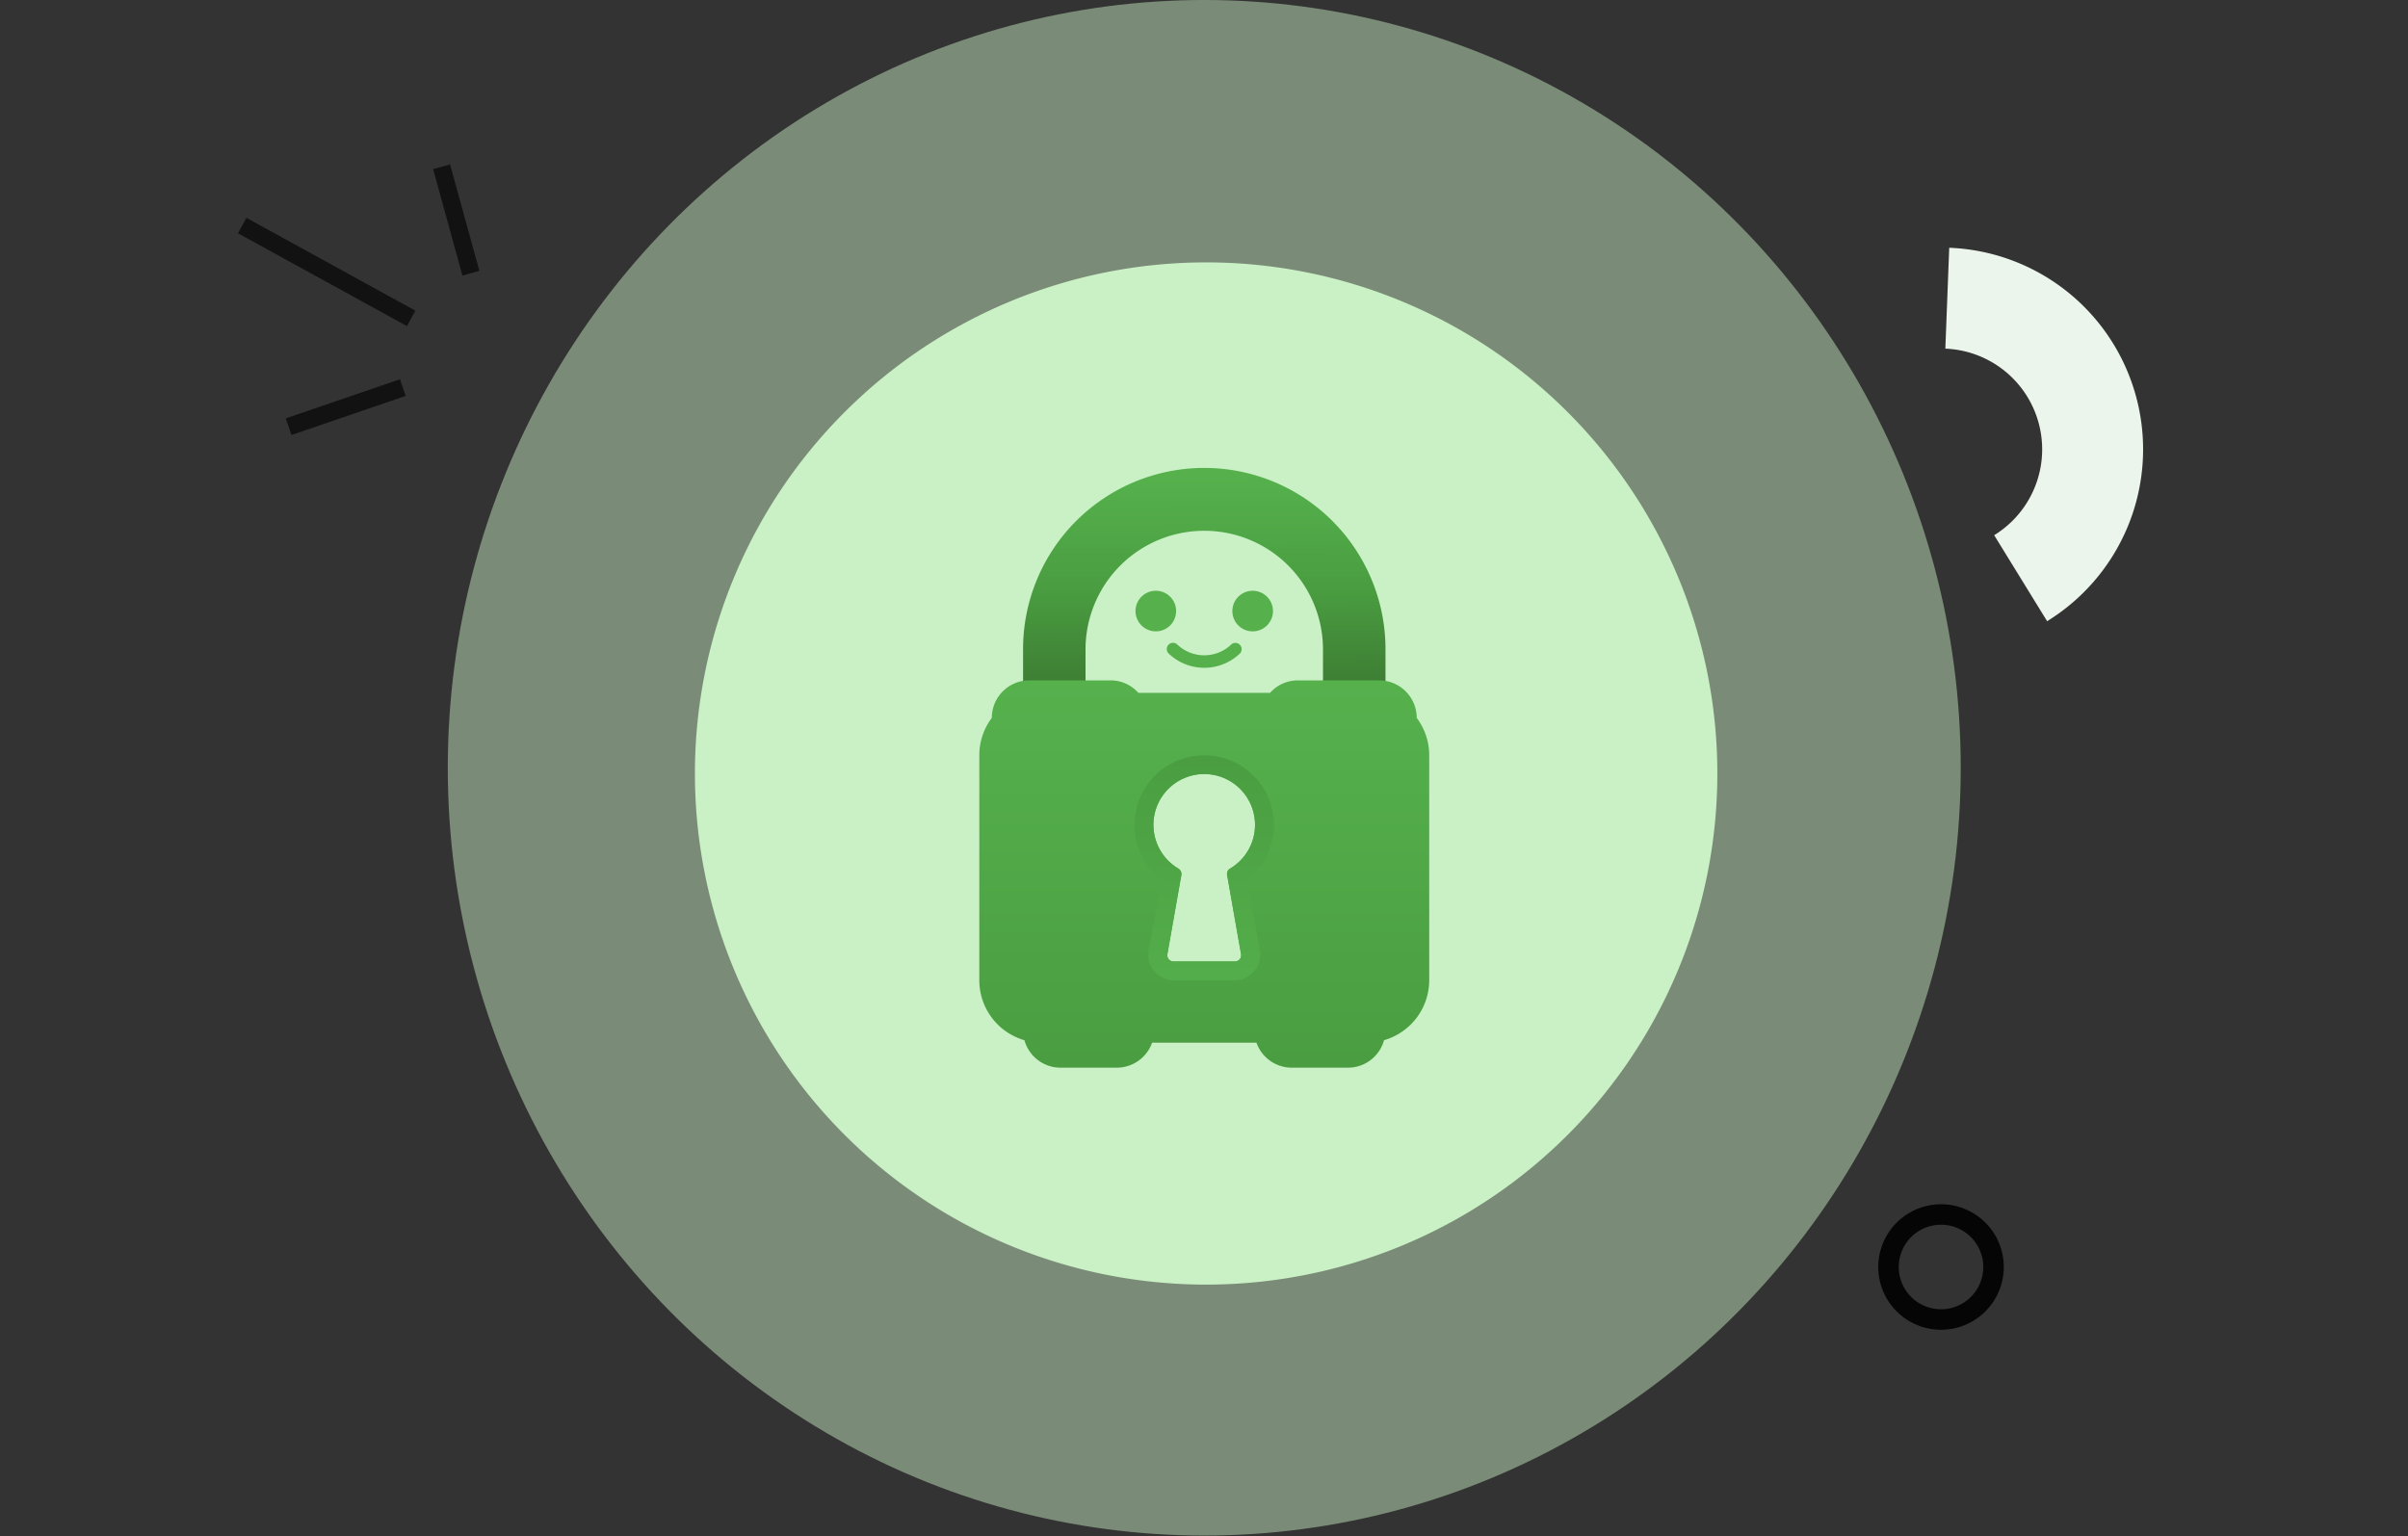
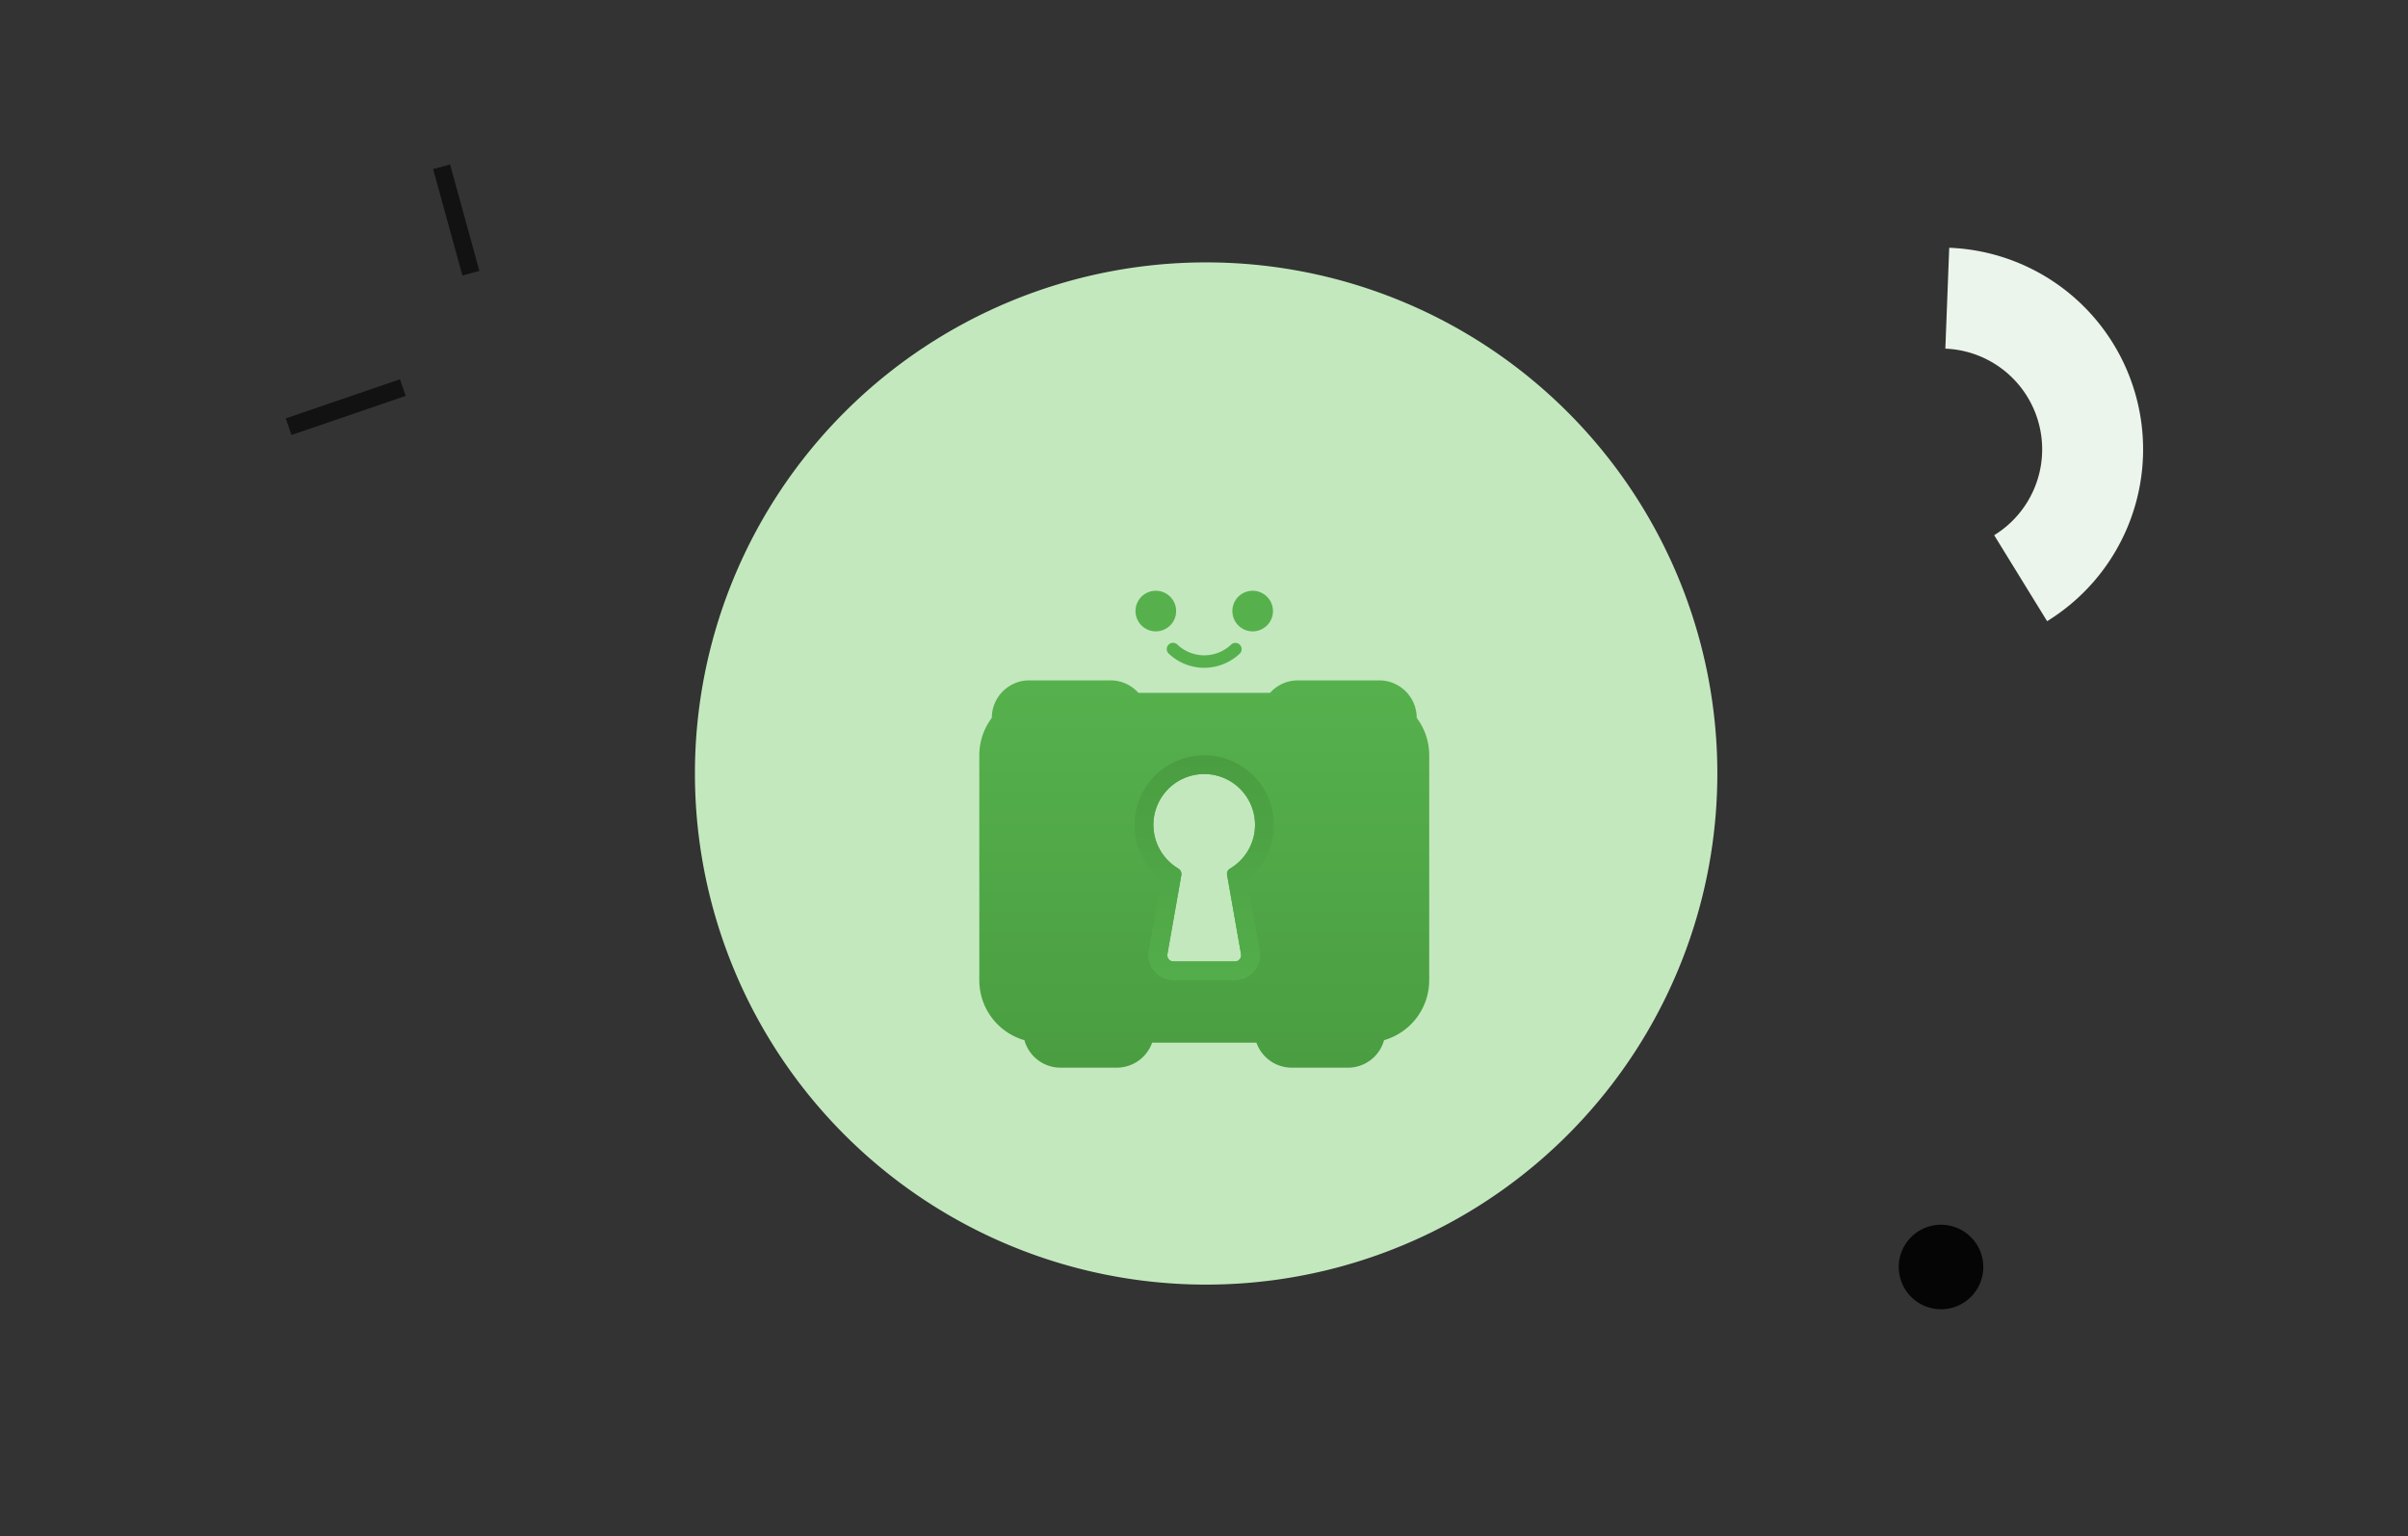
<svg xmlns="http://www.w3.org/2000/svg" xmlns:xlink="http://www.w3.org/1999/xlink" width="362" height="231" viewBox="0 0 362 231">
  <rect x="0" y="0" width="362" height="231" fill="#333333" stroke="none" />
  <defs>
    <clipPath id="clip-path">
      <rect id="Rectangle_11376" data-name="Rectangle 11376" width="362" height="231" fill="#fb5ab8" />
    </clipPath>
    <linearGradient id="linear-gradient" x1="0.497" y1="0.031" x2="0.5" y2="0.995" gradientUnits="objectBoundingBox">
      <stop offset="0" stop-color="#56b14d" />
      <stop offset="0.541" stop-color="#4a9e41" />
      <stop offset="1" stop-color="#3e7f34" />
    </linearGradient>
    <linearGradient id="linear-gradient-2" x1="0.5" y1="0.001" x2="0.5" y2="0.988" gradientUnits="objectBoundingBox">
      <stop offset="0" stop-color="#56b14d" />
      <stop offset="1" stop-color="#4a9e41" />
    </linearGradient>
    <linearGradient id="linear-gradient-3" x1="0.5" y1="0.999" x2="0.5" y2="0.012" xlink:href="#linear-gradient-2" />
  </defs>
  <g id="PIA-mobile" clip-path="url(#clip-path)">
    <g id="Group_51092" data-name="Group 51092" transform="translate(67.317)">
-       <ellipse id="Ellipse_2290" data-name="Ellipse 2290" cx="113.722" cy="115.445" rx="113.722" ry="115.445" transform="translate(0)" fill="rgba(211,252,205,0.56)" opacity="0.785" />
      <g id="Group_51091" data-name="Group 51091" transform="translate(37.153 39.456)">
        <path id="Path_126206" data-name="Path 126206" d="M453.967,125a76.851,76.851,0,1,0-76.844,76.863A76.844,76.844,0,0,0,453.967,125Z" transform="translate(-300.265 -48.164)" fill="rgba(211,252,205,0.9)" />
      </g>
      <g id="Lock" transform="translate(79.905 70.357)">
-         <path id="Path_126207" data-name="Path 126207" d="M672.176,167.915V163.1a17.848,17.848,0,1,1,35.7.119v4.7h9.394V163.1a27.241,27.241,0,1,0-54.483,0v4.816Z" transform="translate(-656.209 -135.858)" fill="url(#linear-gradient)" />
        <path id="Path_126208" data-name="Path 126208" d="M721.54,175.5a5.641,5.641,0,0,0-5.636-5.636H703.692a5.607,5.607,0,0,0-4.2,1.879H679.7a5.6,5.6,0,0,0-4.189-1.879H663.3a5.635,5.635,0,0,0-5.636,5.636,9.387,9.387,0,0,0-1.879,5.636v33.817a9.383,9.383,0,0,0,6.782,9.018A5.63,5.63,0,0,0,668,228.1h8.454a5.637,5.637,0,0,0,5.308-3.757h15.687a5.627,5.627,0,0,0,5.307,3.757h8.454a5.619,5.619,0,0,0,5.42-4.133,9.392,9.392,0,0,0,6.792-9.018V181.131A9.386,9.386,0,0,0,721.54,175.5Zm-28.086,22.685a.906.906,0,0,0-.414.949l2.095,11.9a.934.934,0,0,1-.92,1.1H684.98a.935.935,0,0,1-.921-1.1l2.1-11.9a.968.968,0,0,0-.479-.986,7.638,7.638,0,1,1,7.769.037Z" transform="translate(-655.785 -137.92)" fill="url(#linear-gradient-2)" />
        <path id="Path_126209" data-name="Path 126209" d="M686.888,158.582a3.053,3.053,0,1,0-3.044,3.044A3.054,3.054,0,0,0,686.888,158.582Zm11.516-3.061a3.053,3.053,0,1,0,3.044,3.061A3.058,3.058,0,0,0,698.4,155.521Zm-3.253,8.1a5.874,5.874,0,0,1-8.069,0,.939.939,0,0,0-1.326,1.33,7.751,7.751,0,0,0,10.722,0,.94.94,0,0,0-1.327-1.331Z" transform="translate(-657.3 -137.05)" fill="#56b14d" />
        <path id="Path_126210" data-name="Path 126210" d="M697.562,200.58a10.472,10.472,0,0,0-6.453-18.721,9.28,9.28,0,0,0-1.249.075,10.468,10.468,0,0,0-5.213,18.646l-1.879,10.643a3.786,3.786,0,0,0,3.729,4.452h9.215a3.786,3.786,0,0,0,3.729-4.452Zm-1.841,12.277h-9.234a.934.934,0,0,1-.921-1.1l2.1-11.9a.968.968,0,0,0-.479-.986,7.638,7.638,0,1,1,7.768.038.9.9,0,0,0-.413.949l2.094,11.9A.934.934,0,0,1,695.72,212.858Z" transform="translate(-657.291 -138.648)" fill="url(#linear-gradient-3)" />
      </g>
    </g>
    <g id="Group_51098" data-name="Group 51098" transform="translate(27.987 17.492)">
      <path id="Path_126211" data-name="Path 126211" d="M30.332,38.39A30.35,30.35,0,0,1,1.084,0L15.721,4.027a15.155,15.155,0,0,0,24.5,15.508l9.919,11.492A30.329,30.329,0,0,1,30.332,38.39Z" transform="translate(280.554 76.65) rotate(-137)" fill="#ecf5eb" stroke="rgba(0,0,0,0)" stroke-width="1" />
      <g id="Group_51096" data-name="Group 51096" transform="translate(53.077 30.444) rotate(150)">
        <g id="Group_51093" data-name="Group 51093" transform="translate(0 10.74)">
          <rect id="Rectangle_11373" data-name="Rectangle 11373" width="2.644" height="16.6" transform="translate(4.19 0) rotate(14.62)" fill="#121212" />
        </g>
        <g id="Group_51094" data-name="Group 51094" transform="translate(15.512 8.993)">
-           <rect id="Rectangle_11374" data-name="Rectangle 11374" width="28.984" height="2.645" transform="translate(2.262 0) rotate(58.798)" fill="#121212" />
-         </g>
+           </g>
        <g id="Group_51095" data-name="Group 51095" transform="translate(22.674 0)">
          <rect id="Rectangle_11375" data-name="Rectangle 11375" width="18.147" height="2.644" transform="translate(0.509 0) rotate(11.092)" fill="#121212" />
        </g>
      </g>
      <g id="Group_51097" data-name="Group 51097" transform="translate(254.375 163.582)">
-         <path id="Path_126212" data-name="Path 126212" d="M1761.113,1361.988a9.434,9.434,0,1,0-6.81,11.472,9.433,9.433,0,0,0,6.81-11.472Zm-2.983.76a6.355,6.355,0,1,1-7.729-4.588A6.356,6.356,0,0,1,1758.13,1362.749Z" transform="translate(-1742.536 -1354.883)" fill="#050505" />
+         <path id="Path_126212" data-name="Path 126212" d="M1761.113,1361.988Zm-2.983.76a6.355,6.355,0,1,1-7.729-4.588A6.356,6.356,0,0,1,1758.13,1362.749Z" transform="translate(-1742.536 -1354.883)" fill="#050505" />
      </g>
    </g>
  </g>
</svg>